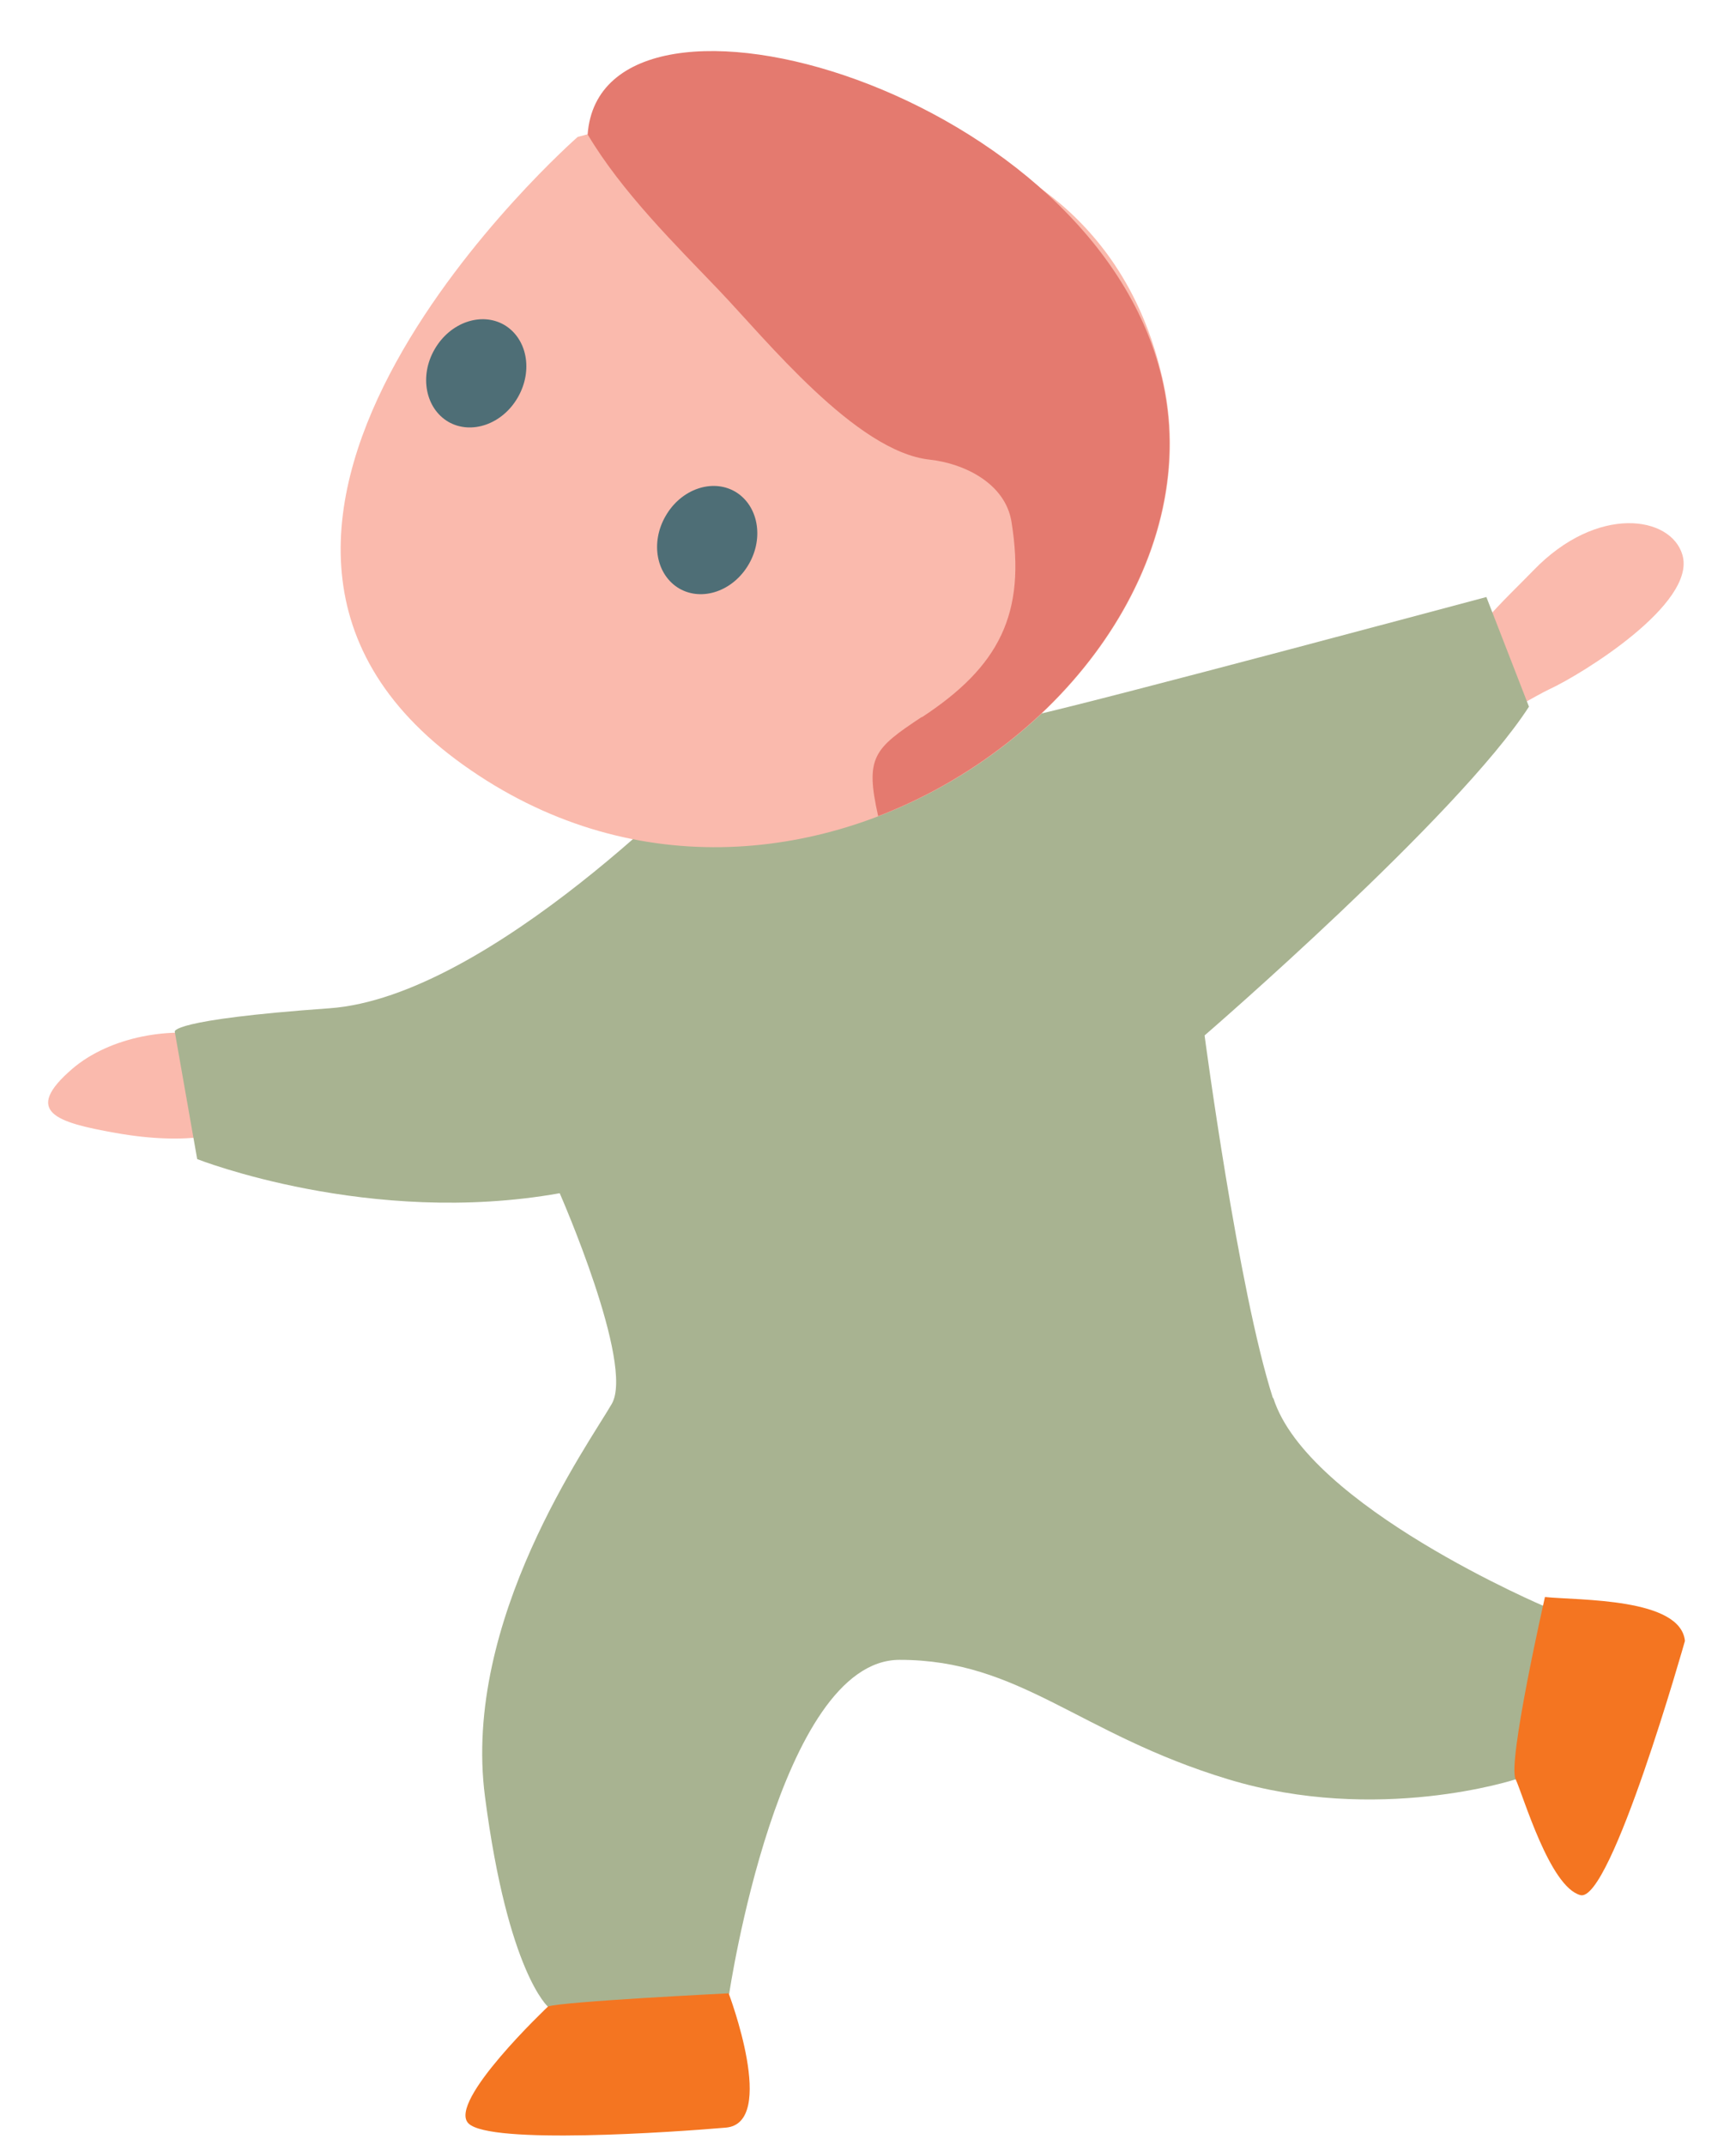
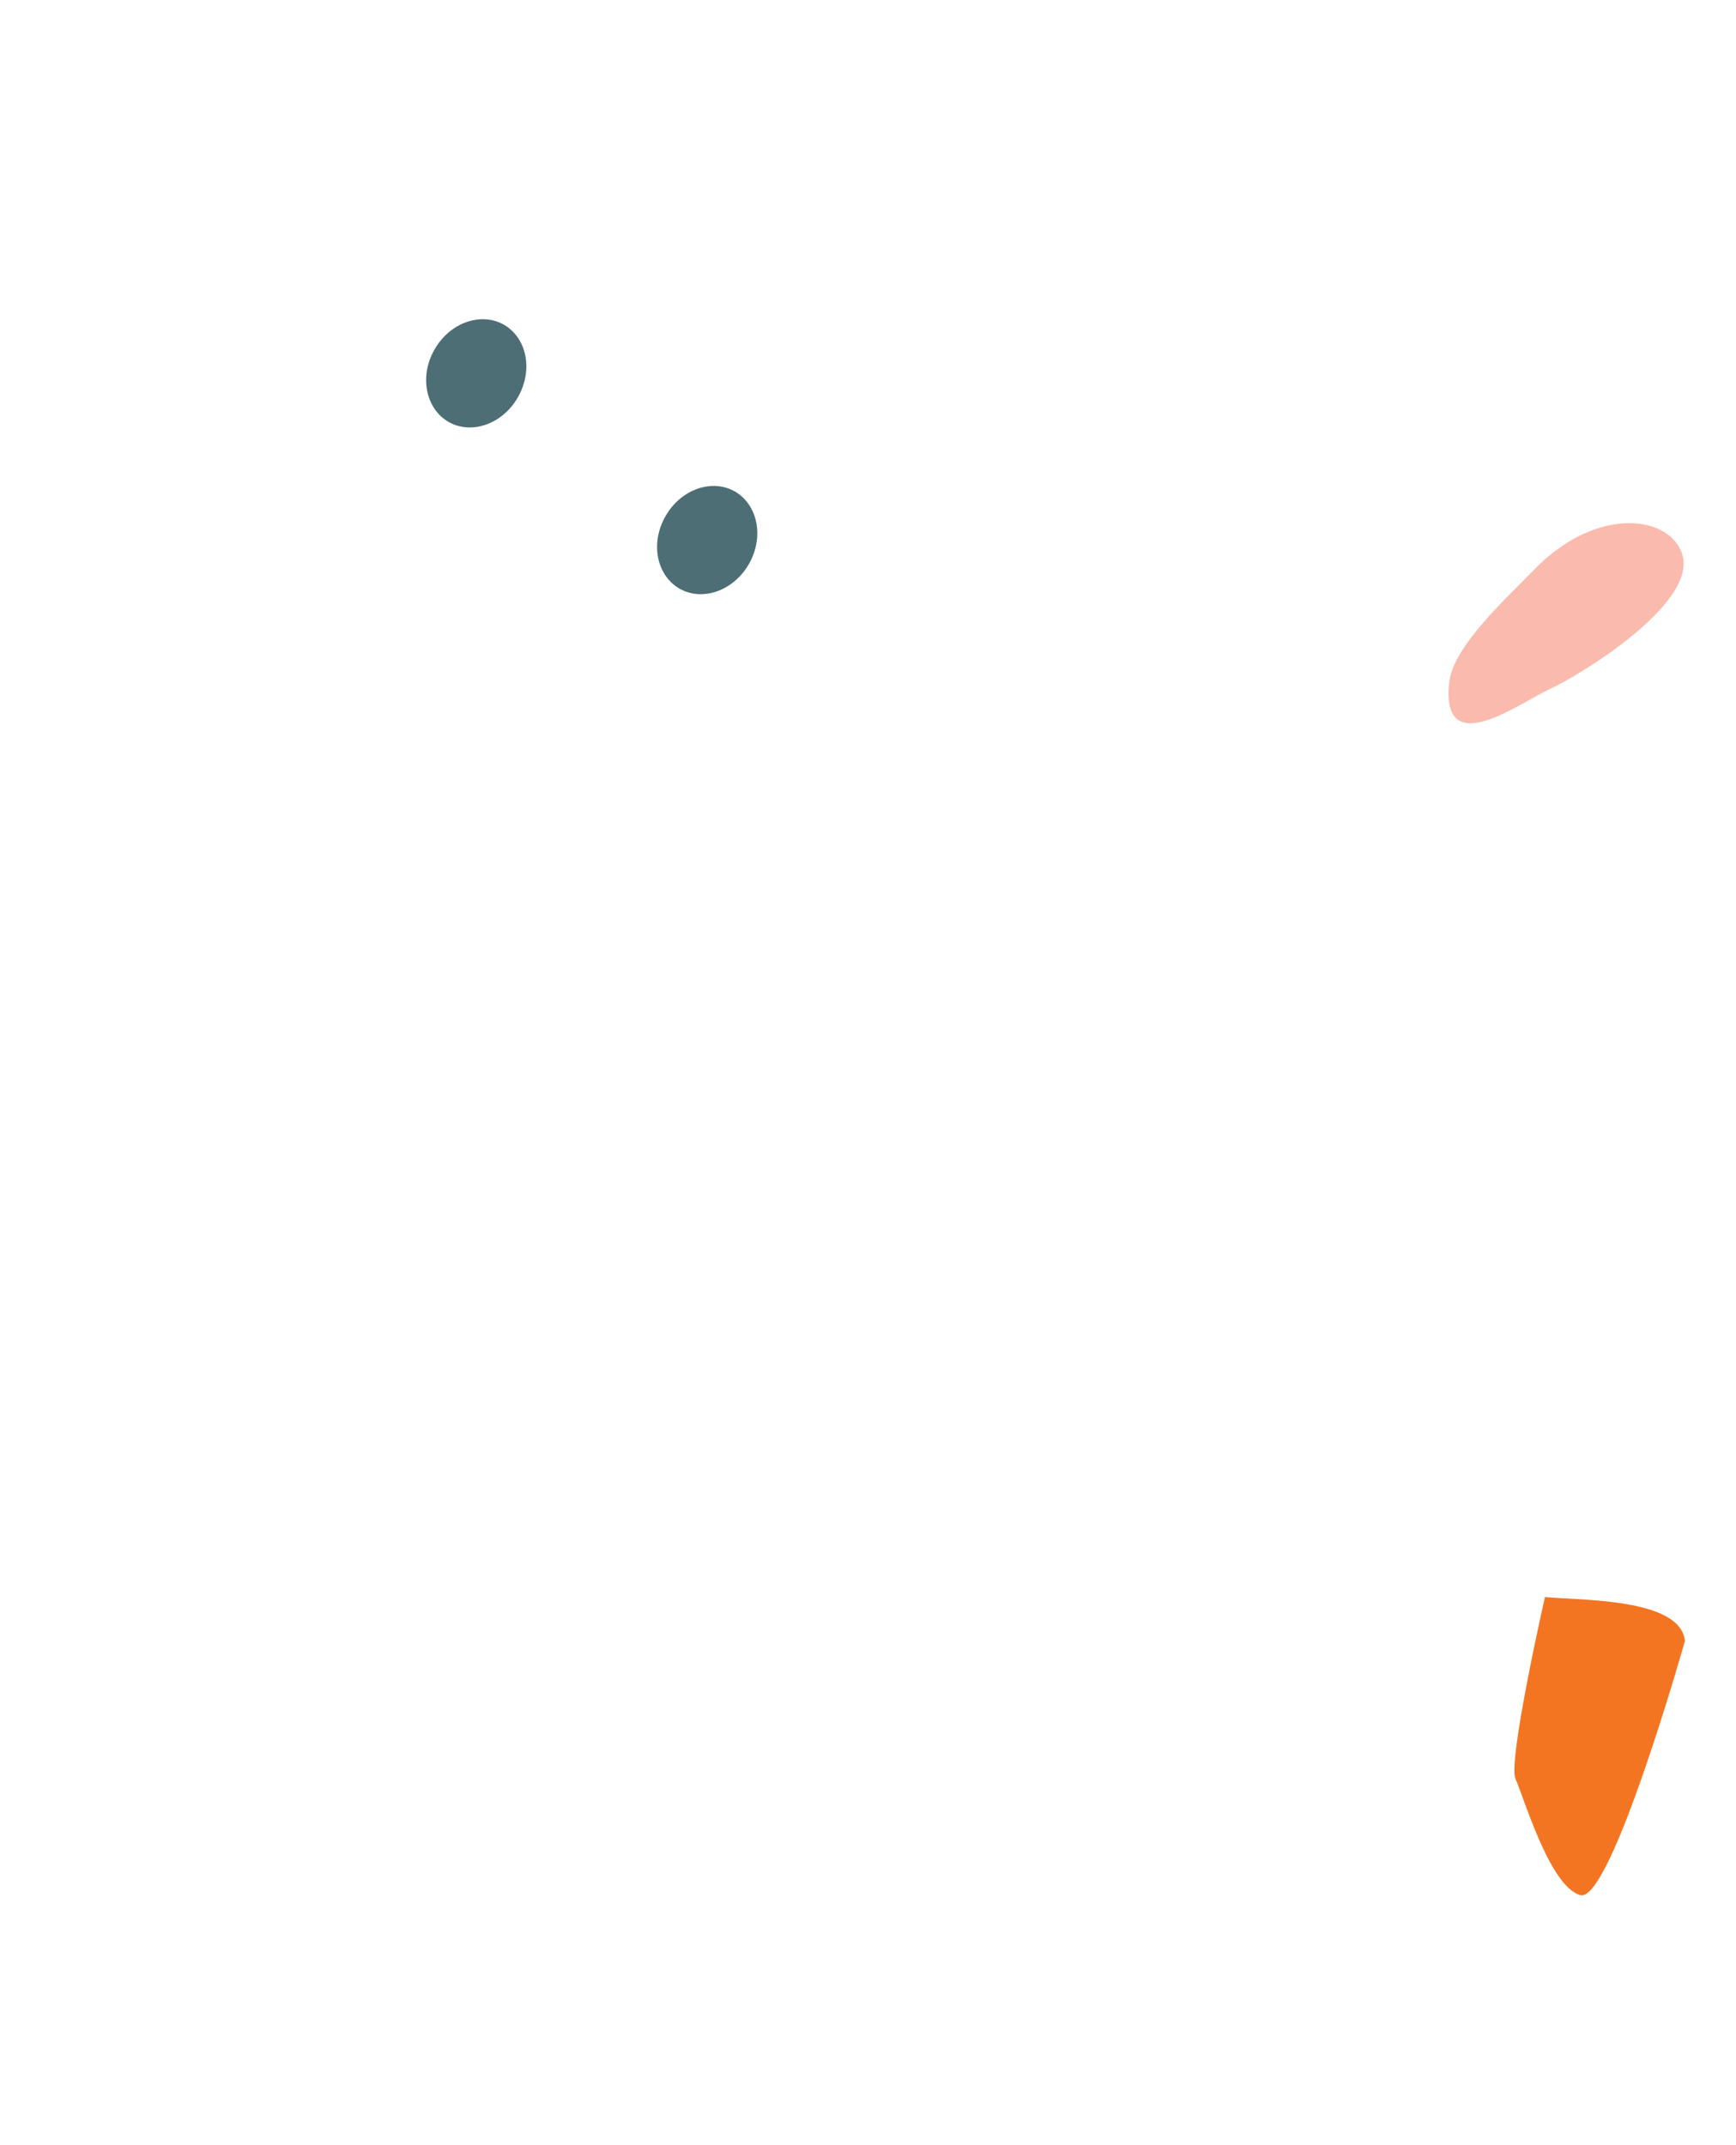
<svg xmlns="http://www.w3.org/2000/svg" width="34" height="42" viewBox="0 0 34 42" fill="none">
-   <path d="M4.305 20.312C3.378 20.073 2.153 20.298 1.421 20.922C0.431 21.771 1.109 21.976 2.261 22.181C3.681 22.435 4.535 22.21 5.247 21.927C6.252 21.532 5.252 20.556 4.305 20.307V20.312Z" fill="#FABAAD" />
  <path d="M30.033 11.167C29.54 11.68 28.456 12.651 28.383 13.363C28.222 14.91 29.725 13.783 30.355 13.49C30.975 13.202 33.229 11.821 32.951 10.865C32.727 10.098 31.282 9.874 30.033 11.167Z" fill="#FABAAD" />
-   <path d="M24.929 27.369C24.25 25.251 23.592 20.273 23.592 20.273C23.592 20.273 28.564 15.979 29.945 13.836L29.111 11.689C29.111 11.689 21.571 13.71 20.254 14.002C13.812 15.422 13.9 15.008 13.9 15.008C13.9 15.008 9.611 19.517 6.453 19.741C3.296 19.966 3.423 20.2 3.423 20.2L3.862 22.694C3.862 22.694 7.239 24.026 10.962 23.362C10.962 23.362 12.431 26.705 11.982 27.486C11.533 28.267 9.049 31.717 9.498 35.172C9.947 38.627 10.738 39.295 10.738 39.295L14.281 39.037C14.281 39.037 15.252 32.498 17.619 32.498C19.985 32.498 21.118 33.947 24.05 34.835C26.983 35.728 29.692 34.835 29.692 34.835L30.277 31.463C30.277 31.463 25.612 29.492 24.939 27.374L24.929 27.369Z" fill="#A8B391" />
-   <path d="M11.314 2.681C11.314 2.681 2.583 10.338 9.069 14.973C15.554 19.61 24.036 13.363 22.791 7.517C21.542 1.675 14.808 1.729 11.314 2.681Z" fill="#FABAAD" />
-   <path d="M18.058 14.041C19.566 13.051 20.102 12.021 19.81 10.216C19.688 9.459 18.878 9.074 18.214 9C16.764 8.849 14.993 6.634 14.066 5.667C13.241 4.804 12.182 3.764 11.509 2.632C11.777 -1.004 21.557 1.788 22.782 7.522C23.518 10.982 20.849 14.578 17.199 15.979C16.94 14.827 17.111 14.661 18.048 14.041H18.058Z" fill="#E47A6F" />
-   <path d="M10.733 39.286C10.733 39.286 8.752 41.155 9.176 41.575C9.601 41.994 13.188 41.745 14.212 41.657C15.237 41.575 14.271 39.027 14.271 39.027C14.271 39.027 11.006 39.188 10.728 39.286H10.733Z" fill="#F47521" />
-   <path d="M30.257 31.273C30.257 31.273 29.525 34.494 29.682 34.83C29.838 35.167 30.35 36.938 30.95 37.104C31.546 37.275 33 32.127 33 32.127C32.912 31.282 30.936 31.336 30.257 31.268V31.273Z" fill="#F47521" />
+   <path d="M30.257 31.273C30.257 31.273 29.525 34.494 29.682 34.83C29.838 35.167 30.35 36.938 30.95 37.104C31.546 37.275 33 32.127 33 32.127C32.912 31.282 30.936 31.336 30.257 31.268Z" fill="#F47521" />
  <path d="M13.036 10.103C12.733 10.626 12.855 11.26 13.304 11.523C13.753 11.782 14.363 11.572 14.666 11.045C14.968 10.523 14.846 9.889 14.397 9.625C13.948 9.366 13.338 9.576 13.036 10.103Z" fill="#4E6E76" />
  <path d="M8.512 6.839C8.21 7.361 8.332 7.995 8.781 8.259C9.23 8.517 9.84 8.307 10.142 7.78C10.445 7.253 10.323 6.624 9.874 6.36C9.425 6.102 8.815 6.312 8.512 6.839Z" fill="#4E6E76" />
</svg>